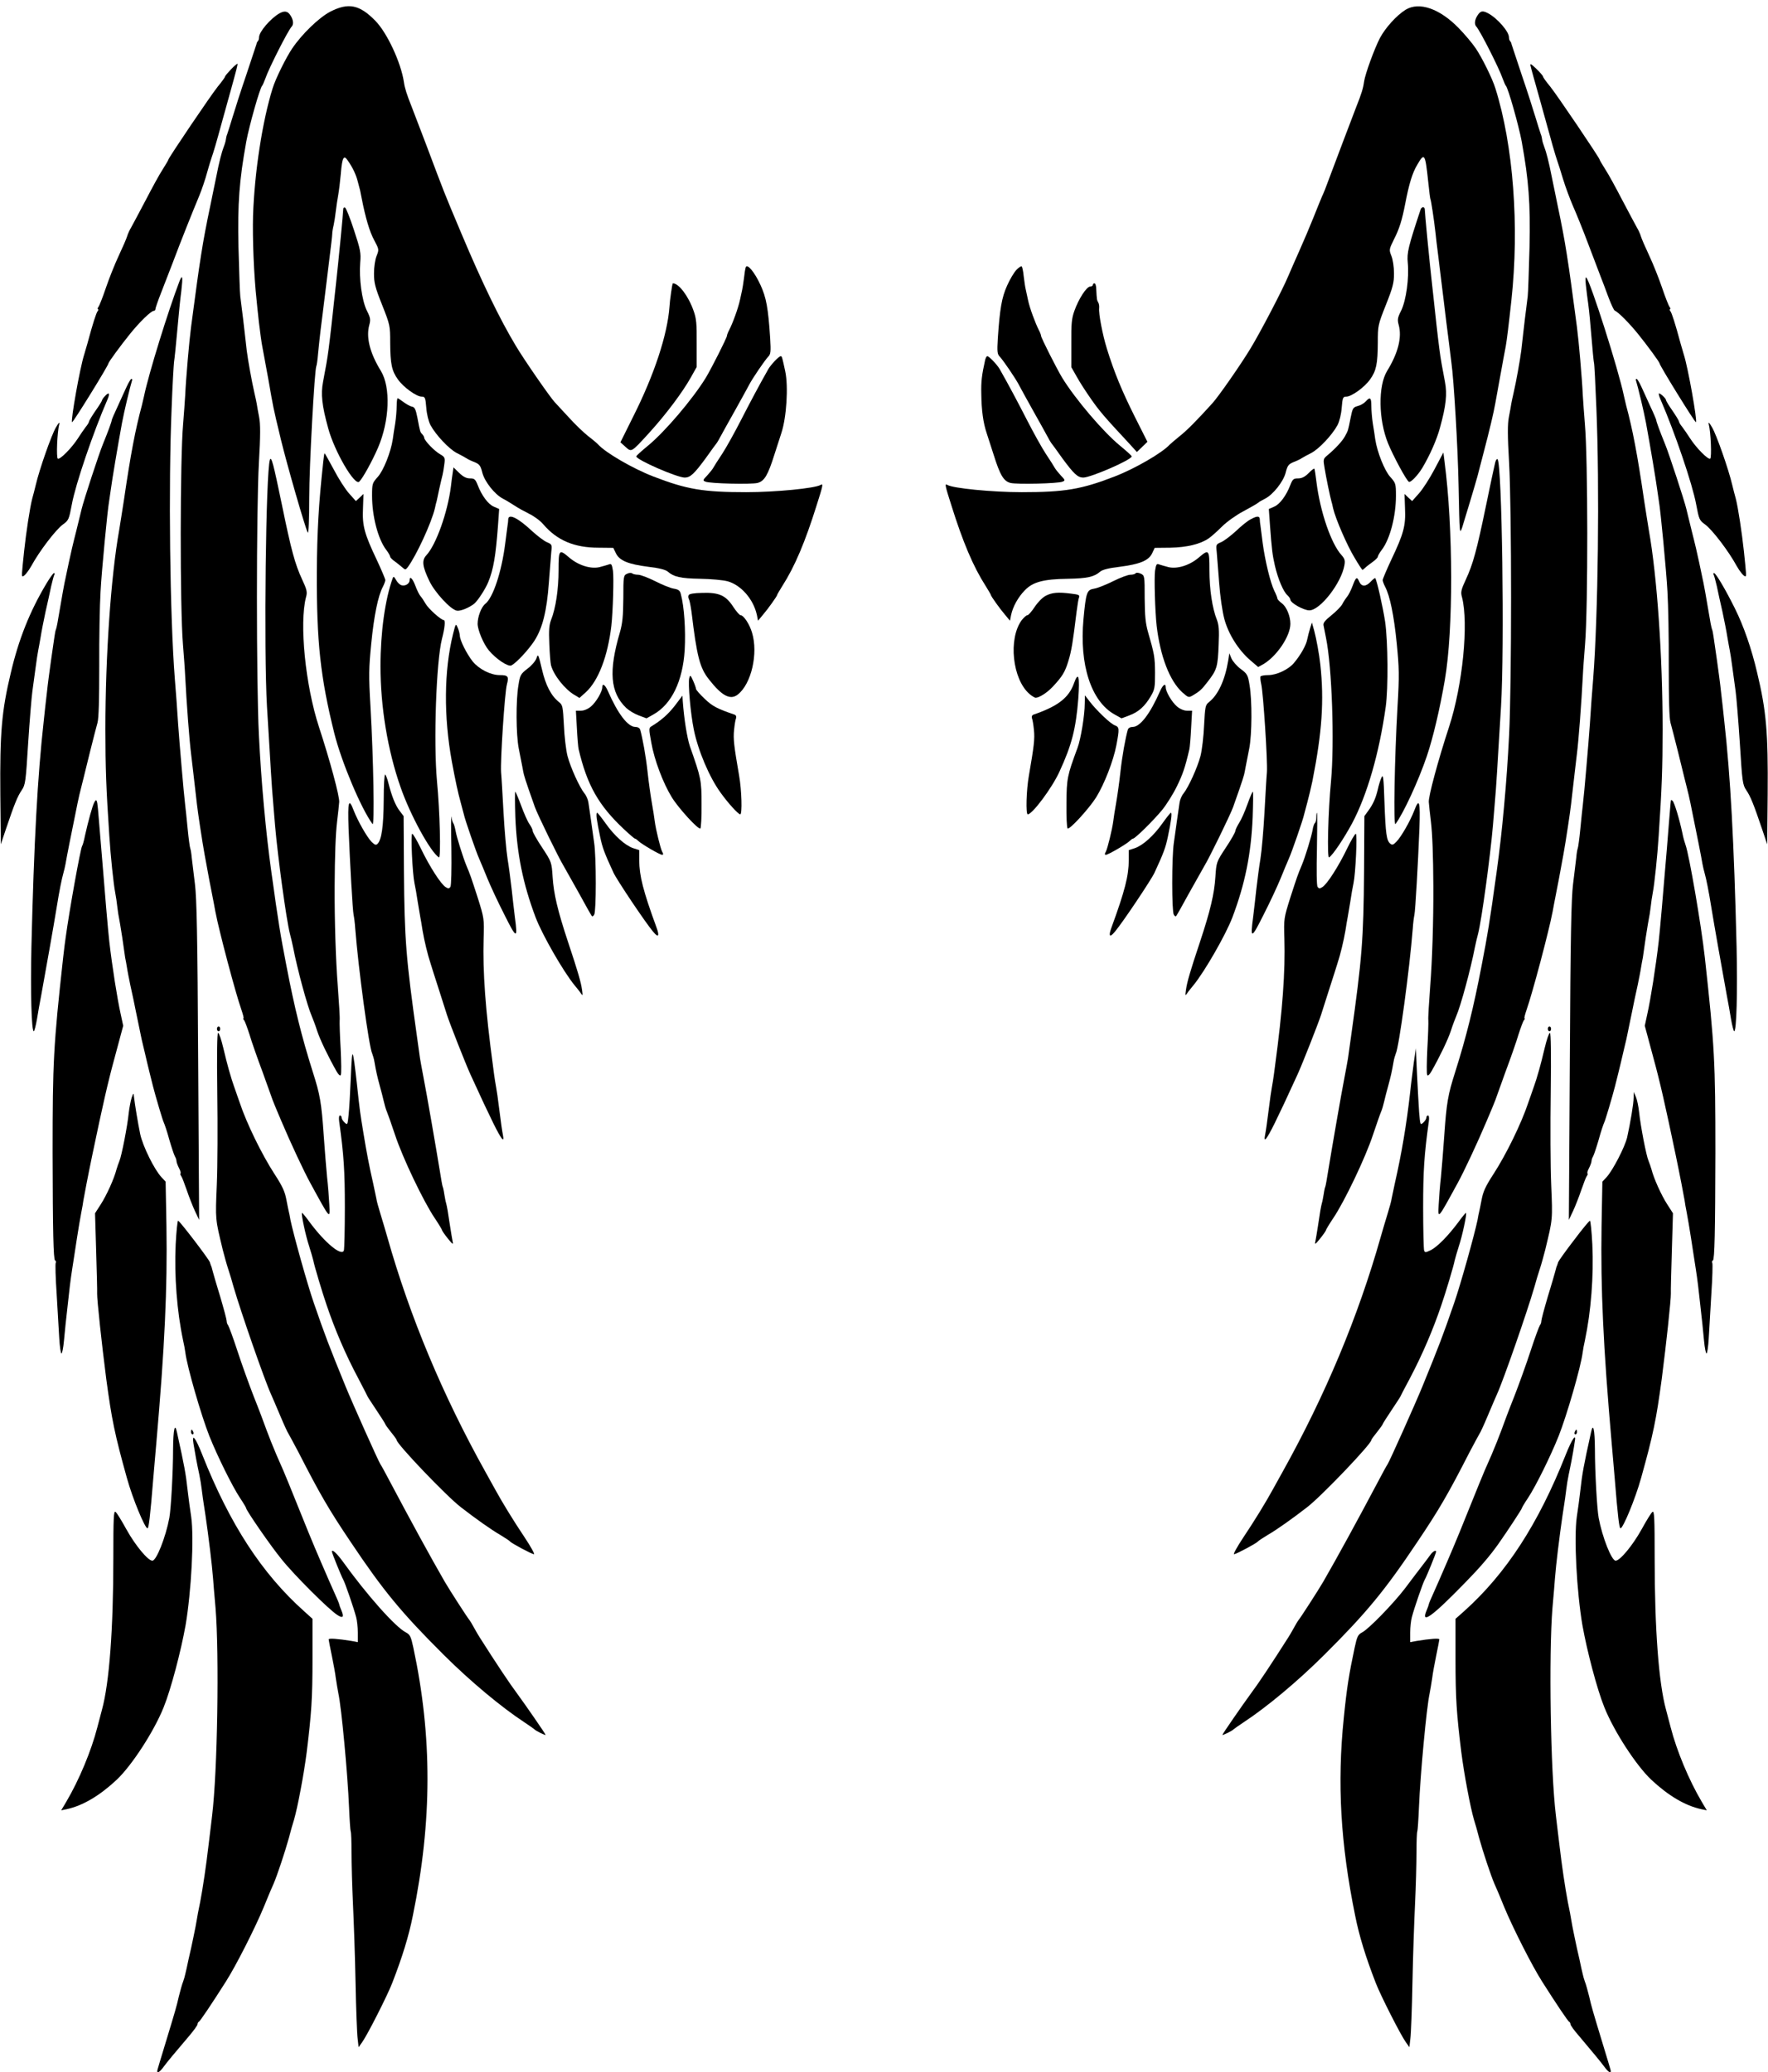
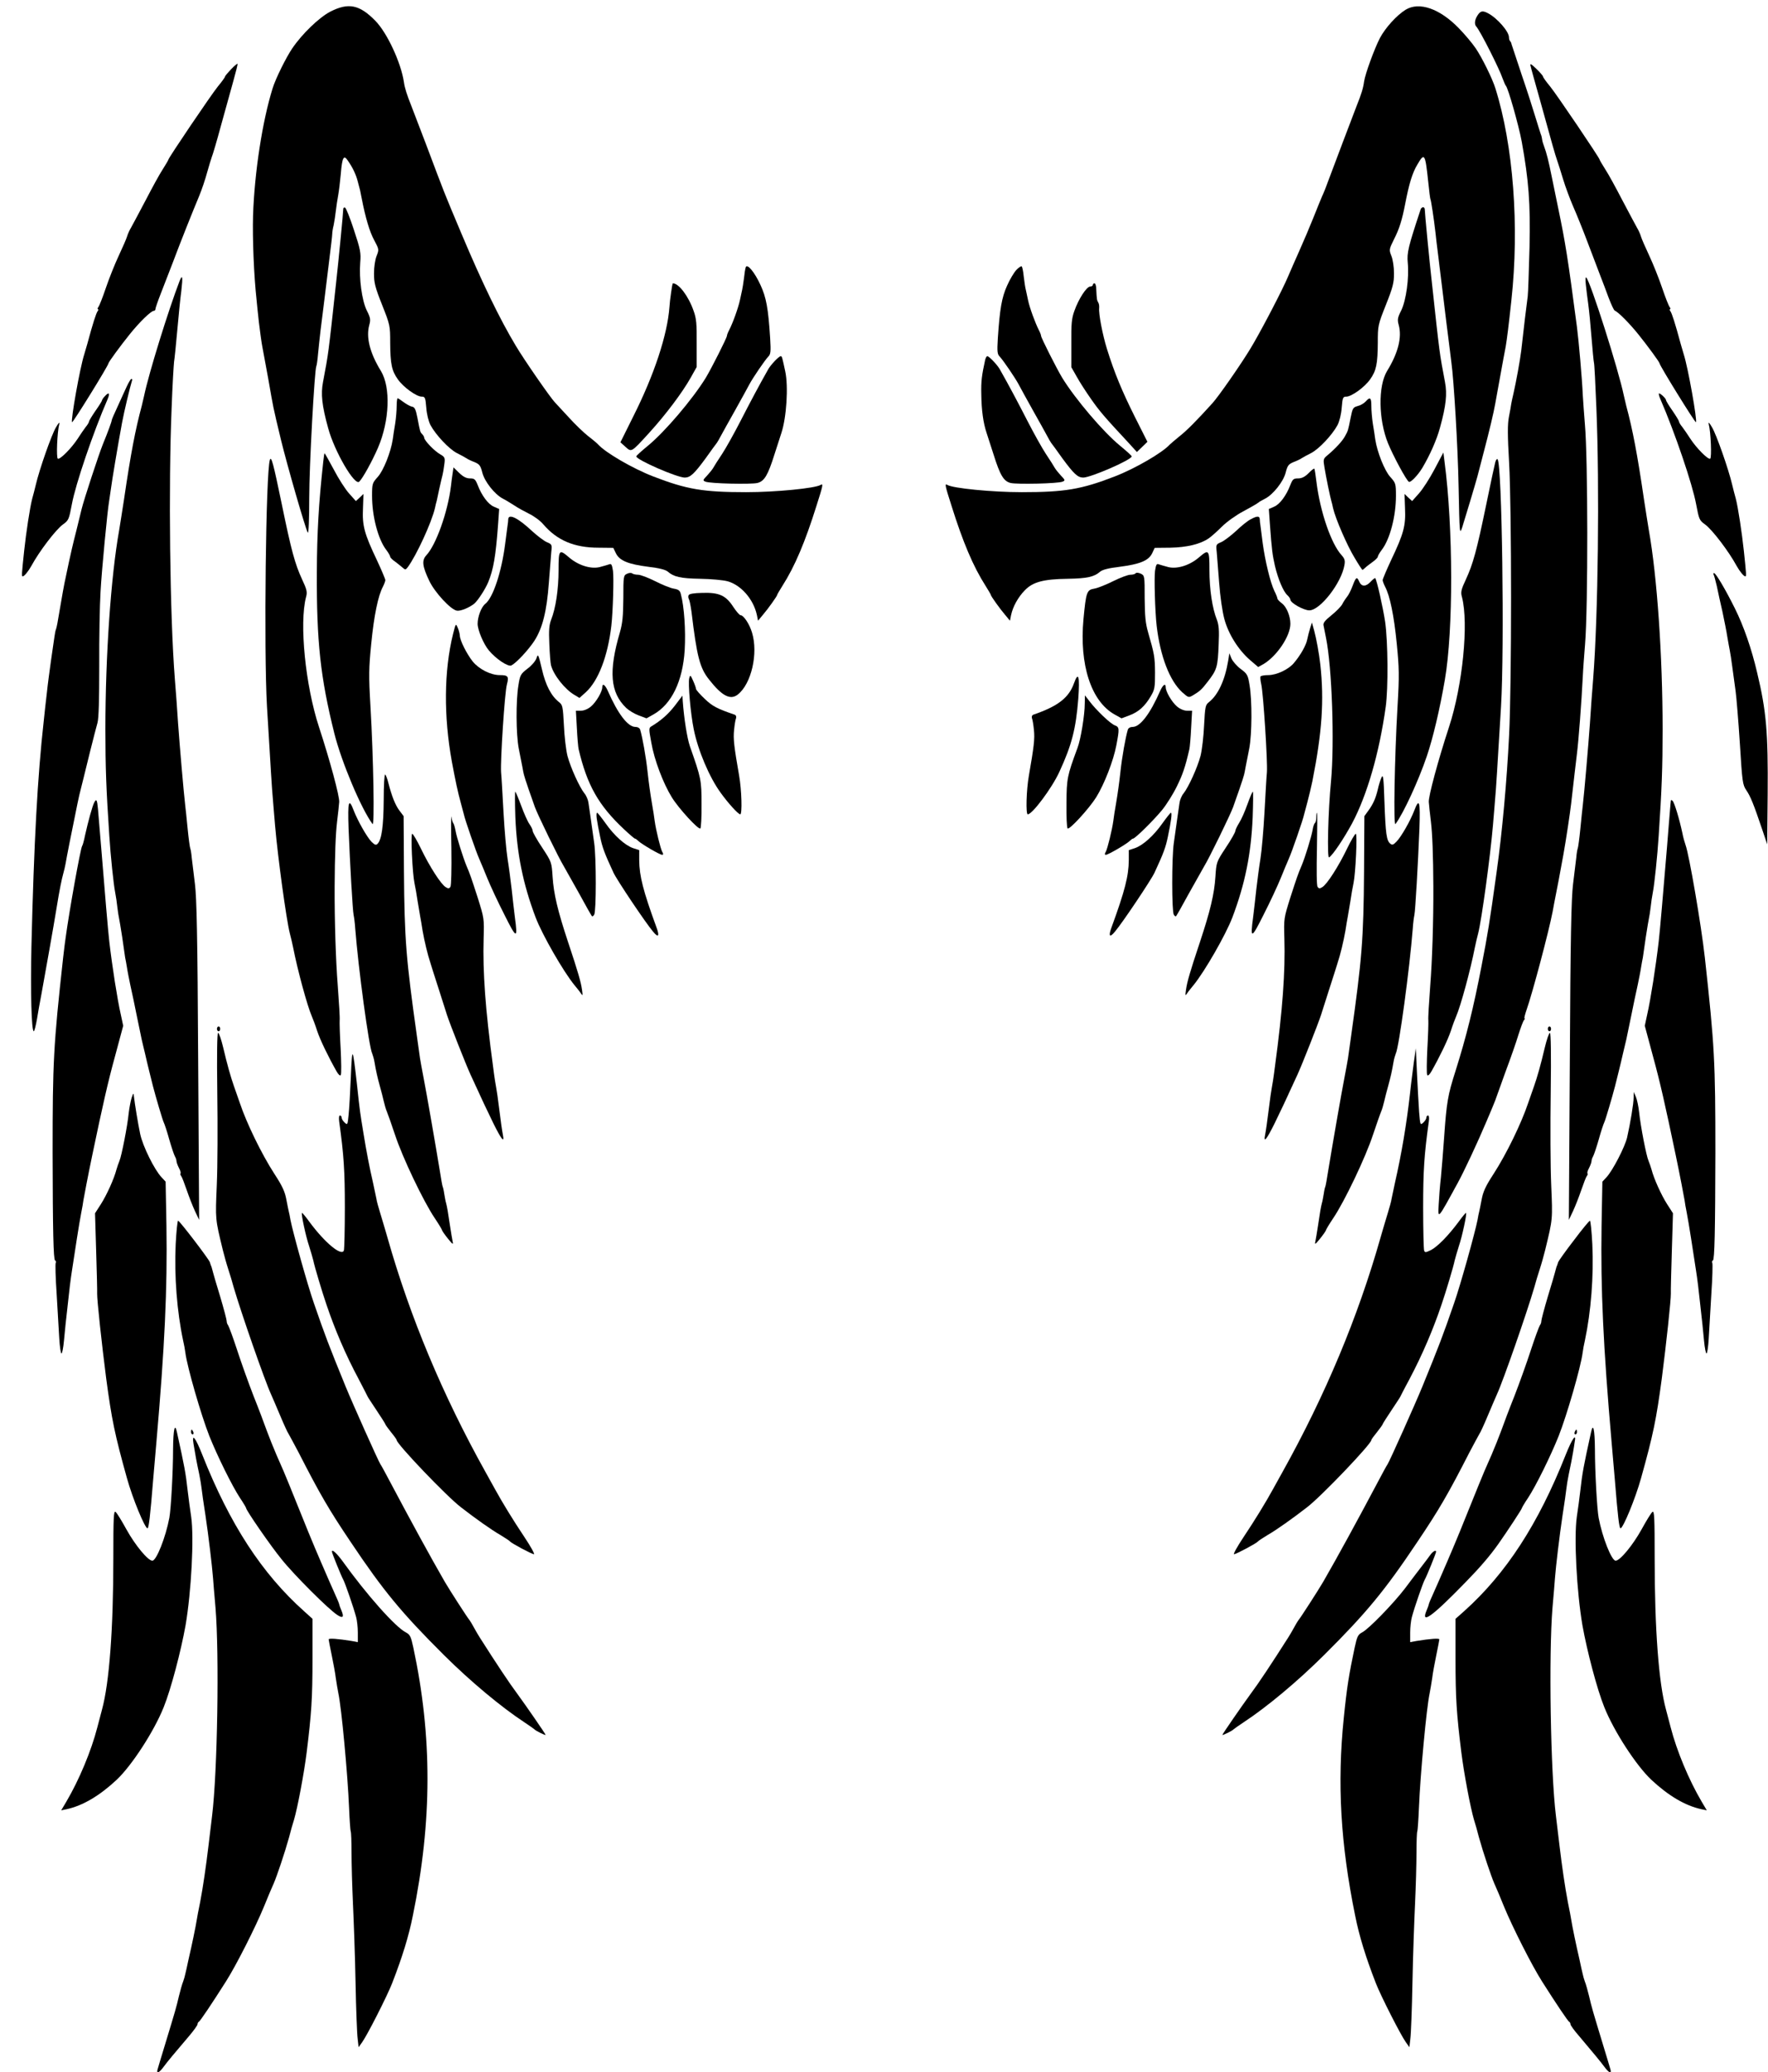
<svg xmlns="http://www.w3.org/2000/svg" version="1.0" width="1092pt" height="1280pt" viewBox="0 0 1092 1280" preserveAspectRatio="xMidYMid meet">
  <g transform="translate(0,1280) scale(0.1,-0.1)" fill="#000000" stroke="none">
    <path d="M2040 12728 c-69 -36 -174 -137 -235 -227 -37 -54 -103 -187 -121 -246 -63 -201 -112 -518 -121 -785 -4 -146 5 -371 22 -525 1 -16 8 -77 14 -135 7 -58 16 -125 21 -150 5 -25 21 -112 36 -195 35 -198 27 -163 79 -380 38 -157 151 -549 166 -575 5 -9 9 80 9 215 0 198 33 795 44 814 2 3 7 35 10 71 3 36 11 103 16 150 6 47 17 137 25 200 8 63 21 174 30 245 9 72 17 139 17 150 0 11 4 36 9 55 4 19 10 58 13 85 3 28 10 73 15 100 5 28 12 86 16 131 8 101 18 119 42 84 31 -44 52 -88 63 -132 6 -24 12 -47 14 -53 1 -5 6 -28 10 -50 23 -119 49 -207 77 -258 30 -57 31 -58 15 -98 -9 -22 -16 -69 -16 -108 0 -58 7 -86 50 -194 49 -124 50 -128 50 -234 1 -130 9 -173 48 -227 34 -48 114 -106 147 -106 20 0 23 -6 28 -69 3 -40 14 -84 26 -107 33 -61 114 -147 162 -172 24 -12 51 -27 59 -32 8 -6 31 -17 50 -24 31 -13 38 -21 49 -65 14 -56 77 -135 127 -161 16 -8 47 -27 69 -41 22 -15 64 -38 94 -53 29 -14 69 -43 87 -65 85 -99 191 -144 341 -144 l91 -1 16 -33 c22 -46 76 -68 201 -84 68 -8 106 -18 120 -30 36 -32 79 -42 200 -44 66 -1 141 -8 167 -15 84 -22 162 -111 183 -209 l7 -35 29 35 c32 37 89 117 89 124 0 3 15 28 33 57 76 119 140 270 211 497 39 122 42 136 25 126 -33 -21 -277 -45 -460 -45 -266 0 -367 17 -574 97 -127 49 -295 147 -340 197 -5 6 -33 30 -62 52 -28 22 -82 74 -119 115 -38 41 -77 83 -87 94 -30 32 -190 263 -241 349 -98 163 -208 389 -335 691 -117 278 -99 234 -220 555 -35 91 -74 194 -88 230 -31 78 -43 116 -48 152 -18 121 -104 306 -177 380 -98 100 -166 113 -278 56z" />
    <path d="M8682 12740 c-55 -34 -125 -111 -159 -175 -34 -66 -91 -221 -98 -270 -5 -39 -16 -75 -48 -155 -27 -70 -135 -355 -173 -457 -12 -34 -29 -77 -38 -95 -8 -18 -32 -78 -54 -133 -22 -55 -61 -147 -87 -205 -26 -58 -56 -127 -68 -155 -36 -87 -174 -350 -233 -447 -59 -98 -197 -296 -235 -338 -94 -104 -160 -171 -204 -205 -27 -22 -54 -45 -60 -51 -45 -50 -213 -148 -340 -197 -207 -80 -308 -97 -574 -97 -183 0 -427 24 -460 45 -17 10 -14 -4 25 -126 71 -227 135 -378 211 -497 18 -29 33 -54 33 -57 0 -7 57 -87 89 -124 l29 -35 7 35 c11 52 43 110 84 152 49 52 115 70 266 72 121 2 163 12 200 44 14 12 52 22 120 30 125 16 179 38 201 83 l16 34 96 1 c103 2 186 22 238 58 16 11 53 44 82 73 29 29 88 71 130 93 42 23 84 46 92 53 8 7 28 18 44 26 49 25 113 105 127 161 11 44 18 52 49 65 19 7 42 18 50 24 8 5 35 20 59 32 48 25 129 111 162 172 12 23 23 67 26 107 5 63 8 69 28 69 33 0 113 58 147 106 39 54 47 97 48 227 0 106 1 110 50 234 43 108 50 136 50 194 0 39 -7 86 -16 108 -15 38 -15 40 16 103 33 64 50 120 69 218 24 125 44 191 75 243 44 76 49 69 67 -103 6 -57 12 -107 14 -110 4 -6 22 -127 31 -205 1 -16 10 -88 19 -160 9 -71 22 -182 30 -245 12 -100 25 -206 41 -330 2 -19 6 -48 8 -65 16 -116 40 -519 45 -770 6 -298 6 -300 23 -250 14 44 83 273 94 315 2 8 20 76 39 150 33 125 62 247 70 295 2 11 15 83 29 160 14 77 30 165 36 195 8 47 18 127 35 285 50 457 12 958 -99 1310 -18 59 -84 192 -121 246 -20 30 -67 86 -104 124 -118 122 -245 166 -329 115z" />
-     <path d="M1725 12717 c-55 -32 -125 -114 -125 -147 0 -9 -3 -20 -7 -24 -4 -3 -8 -12 -9 -19 -2 -7 -30 -91 -62 -187 -33 -96 -71 -215 -86 -265 -15 -49 -30 -97 -33 -105 -4 -8 -7 -23 -8 -32 -1 -9 -7 -30 -13 -45 -13 -33 -28 -92 -46 -183 -7 -36 -25 -121 -39 -190 -46 -220 -61 -315 -117 -740 -11 -85 -32 -322 -36 -420 -2 -36 -8 -117 -13 -180 -19 -206 -20 -1133 -1 -1360 5 -63 12 -153 14 -200 8 -161 26 -395 36 -475 8 -68 17 -141 36 -310 6 -53 32 -227 48 -315 18 -101 44 -237 50 -265 2 -11 10 -49 16 -85 24 -125 125 -505 161 -607 10 -29 16 -53 13 -53 -4 0 -2 -6 4 -12 5 -7 20 -47 33 -88 12 -41 49 -147 82 -235 32 -88 59 -164 61 -170 2 -5 8 -21 14 -35 5 -14 24 -56 40 -95 57 -135 141 -314 178 -381 126 -231 123 -227 118 -134 -2 41 -8 118 -14 170 -5 52 -14 165 -20 250 -15 212 -22 255 -70 405 -67 213 -111 390 -160 645 -39 201 -50 267 -94 585 -34 241 -63 560 -77 845 -16 318 -16 1393 0 1681 10 172 10 239 1 285 -6 32 -13 68 -14 79 -2 11 -8 40 -14 65 -17 75 -40 201 -48 265 -11 99 -12 107 -23 200 -6 50 -14 110 -17 135 -3 25 -7 161 -11 303 -6 275 5 412 48 652 19 102 85 334 98 345 3 3 12 23 20 45 21 62 139 295 162 320 14 14 11 43 -7 70 -17 27 -37 30 -69 12z" />
    <path d="M9126 12705 c-18 -27 -21 -56 -7 -70 23 -25 141 -258 162 -320 8 -22 17 -42 20 -45 13 -11 79 -243 98 -345 43 -240 54 -377 48 -652 -4 -142 -8 -278 -11 -303 -3 -25 -11 -85 -17 -135 -11 -93 -12 -101 -23 -200 -8 -64 -31 -190 -48 -265 -6 -25 -12 -54 -14 -65 -1 -11 -8 -47 -14 -79 -9 -46 -9 -113 1 -285 16 -288 16 -1363 0 -1681 -14 -285 -43 -604 -77 -845 -44 -318 -55 -384 -94 -585 -49 -255 -93 -432 -160 -645 -48 -150 -55 -193 -70 -405 -6 -85 -15 -198 -20 -250 -6 -52 -12 -129 -14 -170 -5 -93 -8 -97 118 134 37 67 121 246 178 381 16 39 35 81 40 95 6 14 12 30 14 35 2 6 29 82 61 170 33 88 70 194 82 235 13 41 28 81 33 88 6 6 8 12 4 12 -3 0 3 24 13 53 36 102 137 482 161 607 6 36 14 74 16 85 6 28 32 164 50 265 16 88 42 262 48 315 19 169 28 242 36 310 10 80 28 314 36 475 2 47 9 137 14 200 19 227 18 1154 -1 1360 -5 63 -11 144 -13 180 -4 98 -25 335 -36 420 -56 425 -71 520 -117 740 -14 69 -32 154 -39 190 -18 91 -33 150 -46 183 -6 15 -12 36 -13 45 -1 9 -4 24 -8 32 -3 8 -18 56 -33 105 -15 50 -53 169 -86 265 -32 96 -60 180 -62 187 -1 7 -5 16 -9 19 -4 4 -7 15 -7 24 0 35 -72 118 -129 148 -34 18 -47 15 -65 -13z" />
    <path d="M1427 12372 c-20 -21 -37 -41 -37 -45 0 -4 -20 -32 -45 -62 -42 -52 -305 -441 -305 -451 0 -3 -16 -30 -35 -60 -20 -30 -67 -117 -106 -192 -40 -75 -79 -150 -89 -167 -10 -16 -21 -41 -25 -55 -4 -14 -27 -67 -51 -118 -24 -51 -60 -141 -80 -200 -20 -59 -41 -113 -47 -119 -5 -7 -6 -13 -2 -13 4 0 3 -6 -2 -12 -9 -12 -29 -73 -64 -203 -6 -22 -15 -51 -19 -65 -26 -80 -84 -407 -75 -418 5 -5 225 351 225 364 0 7 73 107 131 179 60 75 132 145 149 145 6 0 10 5 10 11 0 6 15 50 34 98 18 47 51 131 72 186 49 131 125 321 164 414 17 41 39 107 49 145 11 39 24 82 29 96 6 14 32 102 57 195 26 94 60 217 76 274 16 57 28 105 26 107 -2 2 -20 -13 -40 -34z" />
    <path d="M9453 12395 c2 -11 30 -112 62 -225 31 -113 65 -234 75 -270 10 -36 23 -78 29 -95 6 -16 22 -68 36 -114 14 -46 42 -121 61 -165 20 -45 61 -146 91 -226 30 -80 65 -172 78 -205 13 -33 36 -94 51 -135 16 -41 32 -77 38 -79 21 -8 92 -80 145 -146 58 -72 131 -172 131 -179 0 -13 220 -369 225 -364 9 11 -49 338 -75 418 -4 14 -13 43 -19 65 -35 130 -55 191 -64 203 -5 6 -6 12 -2 12 4 0 3 6 -2 13 -6 6 -27 60 -47 119 -20 59 -56 149 -80 200 -24 51 -47 104 -51 118 -4 14 -15 39 -25 55 -10 17 -49 92 -89 167 -39 75 -86 162 -106 192 -19 30 -35 57 -35 60 0 10 -263 399 -305 451 -25 30 -45 58 -45 63 0 4 -19 26 -41 47 -31 30 -40 35 -36 20z" />
    <path d="M2120 11508 c0 -21 -29 -320 -45 -463 -47 -433 -46 -426 -80 -605 -14 -74 -7 -144 32 -285 39 -144 164 -358 192 -330 23 23 80 127 116 210 71 166 79 372 18 473 -69 112 -93 209 -72 285 9 33 7 45 -16 90 -30 63 -48 196 -40 296 5 59 1 80 -39 201 -24 74 -49 136 -55 138 -6 2 -11 -2 -11 -10z" />
    <path d="M8775 11508 c-77 -232 -86 -269 -80 -331 9 -95 -10 -231 -40 -294 -23 -45 -25 -57 -16 -90 21 -76 -3 -173 -72 -285 -56 -93 -53 -300 6 -446 32 -78 113 -229 129 -238 10 -7 56 41 83 86 47 79 89 174 109 248 38 138 45 208 31 282 -34 179 -33 172 -80 605 -16 140 -45 442 -45 463 0 6 -5 12 -10 12 -6 0 -13 -6 -15 -12z" />
    <path d="M4606 11149 c-3 -8 -8 -39 -11 -69 -4 -30 -9 -62 -11 -70 -2 -8 -8 -35 -13 -60 -10 -49 -45 -146 -67 -188 -8 -15 -14 -31 -14 -36 0 -12 -96 -202 -131 -260 -82 -133 -253 -334 -358 -420 -39 -32 -71 -61 -71 -65 0 -21 252 -131 300 -131 34 1 57 22 129 120 33 47 65 90 69 95 4 6 15 24 23 40 9 17 49 89 89 160 40 72 80 144 88 160 21 40 96 150 117 172 15 15 17 30 12 112 -12 188 -24 253 -60 331 -36 79 -83 135 -91 109z" />
    <path d="M6277 11132 c-14 -15 -40 -58 -57 -97 -33 -73 -45 -145 -57 -326 -5 -82 -3 -97 12 -112 21 -22 96 -132 117 -172 8 -16 48 -88 88 -160 40 -71 80 -143 89 -160 8 -16 19 -34 23 -40 4 -5 36 -48 69 -95 72 -98 95 -119 129 -120 47 0 300 110 300 131 0 4 -32 33 -71 65 -105 86 -276 287 -358 420 -35 58 -131 248 -131 260 0 5 -6 21 -14 36 -21 41 -57 138 -66 183 -5 22 -11 51 -14 65 -4 14 -9 51 -13 83 -3 32 -9 60 -13 62 -4 2 -19 -8 -33 -23z" />
    <path d="M1109 11064 c-70 -183 -190 -570 -219 -709 -5 -22 -11 -49 -14 -60 -40 -148 -69 -300 -110 -580 -9 -60 -23 -146 -30 -190 -51 -285 -85 -777 -85 -1230 0 -235 5 -370 24 -655 8 -128 27 -306 36 -350 5 -25 11 -67 14 -95 3 -27 8 -57 10 -65 2 -8 11 -62 20 -120 8 -58 16 -114 18 -125 3 -11 7 -38 11 -60 3 -22 13 -71 21 -110 9 -38 27 -126 41 -195 14 -69 27 -132 29 -140 2 -8 10 -44 19 -80 8 -36 22 -94 31 -130 9 -36 18 -72 20 -80 17 -66 59 -208 66 -222 5 -10 21 -57 34 -105 14 -49 30 -96 35 -105 6 -10 10 -23 10 -30 0 -7 7 -26 15 -42 9 -16 13 -31 10 -34 -3 -3 -1 -10 4 -16 5 -6 20 -45 34 -86 14 -41 37 -100 51 -130 l26 -55 -6 980 c-4 773 -9 1004 -20 1095 -8 63 -17 137 -20 164 -2 27 -7 52 -9 56 -2 4 -10 58 -16 121 -6 63 -13 128 -15 144 -10 85 -35 378 -44 505 -5 80 -14 204 -20 275 -31 393 -40 1197 -20 1675 5 140 13 269 15 285 3 17 12 104 20 195 8 91 19 201 25 244 10 86 7 105 -11 60z" />
    <path d="M9795 11040 c3 -30 10 -84 15 -120 5 -36 14 -128 20 -205 6 -77 13 -147 15 -155 3 -8 9 -134 15 -280 20 -486 11 -1280 -20 -1675 -6 -71 -15 -195 -20 -275 -9 -127 -34 -420 -44 -505 -2 -16 -9 -81 -15 -144 -6 -63 -14 -117 -16 -121 -2 -4 -7 -29 -9 -56 -3 -27 -12 -101 -20 -164 -11 -91 -16 -322 -20 -1095 l-6 -980 26 55 c14 30 37 89 51 130 14 41 29 80 34 86 5 6 7 13 4 16 -3 3 1 18 10 34 8 16 15 35 15 42 0 7 4 20 10 30 5 9 21 56 35 105 13 48 29 95 34 105 7 14 49 156 66 222 2 8 11 44 20 80 9 36 23 94 31 130 9 36 17 72 19 80 2 8 15 71 29 140 14 69 32 157 41 195 8 39 18 88 21 110 4 22 8 49 11 60 2 11 10 67 18 125 9 58 18 112 20 120 2 8 7 38 10 65 3 28 9 70 14 95 9 44 28 222 36 350 19 285 24 420 24 655 0 453 -34 945 -85 1230 -7 44 -21 130 -30 190 -41 280 -70 432 -110 580 -3 11 -9 38 -14 60 -34 164 -206 703 -232 730 -6 6 -7 -10 -3 -45z" />
    <path d="M4145 10993 c-5 -32 -9 -71 -10 -88 -13 -174 -94 -420 -225 -680 l-78 -157 31 -28 c38 -34 35 -36 148 88 101 111 204 248 255 339 l37 66 0 146 c1 121 -2 155 -19 201 -32 92 -92 170 -128 170 -2 0 -7 -26 -11 -57z" />
    <path d="M6750 11040 c0 -5 -8 -10 -17 -10 -22 -1 -71 -76 -97 -150 -17 -46 -20 -80 -19 -201 l0 -147 33 -58 c18 -33 58 -95 89 -139 51 -73 82 -110 234 -273 l49 -54 33 32 32 31 -78 155 c-78 156 -126 271 -172 419 -27 87 -52 217 -48 252 1 13 -1 28 -6 35 -8 14 -9 19 -12 81 0 20 -5 37 -11 37 -5 0 -10 -4 -10 -10z" />
    <path d="M4786 10571 c-16 -17 -34 -39 -40 -50 -58 -102 -114 -208 -172 -321 -38 -74 -89 -166 -114 -204 -25 -37 -50 -77 -56 -88 -6 -10 -24 -32 -38 -47 -25 -26 -26 -29 -9 -36 27 -12 283 -18 322 -8 42 11 64 47 105 178 16 50 35 108 42 130 32 96 44 288 24 381 -19 88 -20 94 -28 94 -5 0 -21 -13 -36 -29z" />
    <path d="M6085 10578 c-21 -96 -26 -133 -24 -212 1 -99 12 -179 33 -241 7 -22 26 -80 42 -130 41 -131 63 -167 105 -178 39 -10 295 -4 322 8 17 7 16 10 -9 36 -14 15 -32 37 -38 47 -6 11 -31 51 -56 88 -25 38 -76 130 -114 204 -58 113 -114 219 -172 321 -15 26 -65 79 -76 79 -4 0 -10 -10 -13 -22z" />
    <path d="M783 10413 c-12 -27 -38 -82 -57 -125 -20 -42 -36 -80 -36 -84 0 -8 -23 -71 -55 -149 -24 -59 -118 -345 -131 -400 -1 -5 -16 -66 -33 -135 -18 -69 -38 -156 -46 -195 -8 -38 -17 -81 -20 -95 -6 -24 -24 -122 -46 -254 -5 -33 -12 -62 -14 -65 -2 -4 -6 -24 -9 -46 -3 -22 -13 -87 -21 -145 -8 -58 -20 -145 -25 -195 -6 -49 -15 -130 -20 -180 -38 -340 -60 -740 -76 -1395 -6 -273 0 -520 15 -520 3 0 12 33 19 73 6 39 19 110 28 157 27 149 74 412 94 535 16 101 32 179 41 210 5 17 11 44 14 60 8 47 30 159 74 374 6 30 16 73 22 95 6 23 12 48 14 56 6 28 75 304 87 345 8 27 11 144 11 350 -1 171 3 378 8 460 7 132 43 505 53 560 2 11 7 45 11 75 7 54 42 264 69 410 12 65 49 220 61 258 3 6 1 12 -3 12 -4 0 -17 -21 -29 -47z" />
-     <path d="M10105 10448 c12 -38 49 -193 61 -258 27 -146 62 -356 69 -410 4 -30 9 -64 11 -75 10 -55 46 -428 53 -560 5 -82 9 -289 8 -460 0 -206 3 -323 11 -350 12 -41 81 -317 87 -345 2 -8 8 -33 14 -56 6 -22 16 -65 22 -95 44 -215 66 -327 74 -374 3 -16 9 -43 14 -60 9 -31 25 -109 41 -210 20 -123 67 -386 94 -535 9 -47 22 -118 28 -157 7 -40 16 -73 19 -73 15 0 21 247 15 520 -16 655 -38 1055 -76 1395 -5 50 -14 131 -20 180 -5 50 -17 137 -25 195 -8 58 -18 123 -21 145 -3 22 -7 42 -9 46 -2 3 -9 32 -14 65 -22 132 -40 230 -46 254 -3 14 -12 57 -20 95 -8 39 -28 126 -46 195 -17 69 -32 130 -33 135 -13 55 -107 341 -131 400 -32 78 -55 141 -55 149 0 4 -16 42 -36 84 -19 43 -45 98 -57 125 -12 26 -25 47 -29 47 -4 0 -6 -6 -3 -12z" />
    <path d="M647 10352 c-10 -10 -17 -22 -17 -25 0 -4 -18 -33 -40 -64 -22 -32 -40 -62 -40 -66 0 -5 -9 -21 -21 -35 -11 -15 -33 -46 -48 -70 -38 -59 -111 -133 -124 -125 -10 6 -4 163 9 213 4 16 -4 9 -20 -19 -27 -44 -103 -261 -125 -356 -7 -27 -16 -66 -22 -85 -14 -53 -38 -211 -50 -324 -15 -143 -16 -156 -9 -156 10 0 35 31 54 65 48 89 151 224 194 255 36 26 38 31 56 126 22 121 131 442 220 647 17 40 9 48 -17 19z" />
    <path d="M10256 10333 c89 -205 198 -526 220 -647 18 -95 20 -100 56 -126 43 -31 146 -166 194 -255 19 -34 44 -65 54 -65 7 0 6 13 -9 156 -12 113 -36 271 -50 324 -6 19 -15 58 -22 85 -22 95 -98 312 -125 356 -16 28 -24 35 -20 19 13 -50 19 -207 9 -213 -13 -8 -86 66 -124 125 -15 24 -37 55 -48 70 -12 14 -21 30 -21 35 0 4 -18 34 -40 66 -22 31 -40 61 -40 66 0 9 -33 41 -43 41 -4 0 0 -17 9 -37z" />
    <path d="M2450 10293 c0 -27 -4 -75 -9 -108 -6 -33 -12 -77 -15 -98 -12 -80 -58 -195 -93 -233 -33 -37 -35 -41 -35 -116 0 -127 37 -269 88 -335 13 -17 24 -36 24 -42 0 -5 15 -20 33 -32 17 -13 38 -30 46 -37 13 -12 17 -12 29 4 54 73 147 275 168 364 4 19 9 40 11 45 1 6 9 39 16 75 8 36 17 74 20 85 3 11 8 40 11 65 6 43 4 47 -27 65 -35 20 -96 84 -97 101 0 5 -5 15 -12 22 -13 13 -13 12 -30 102 -10 51 -17 66 -33 68 -11 2 -34 15 -52 28 -17 13 -34 24 -37 24 -3 0 -6 -21 -6 -47z" />
    <path d="M8435 10320 c-10 -11 -32 -24 -49 -28 -29 -8 -32 -13 -44 -73 -16 -80 -15 -78 -35 -114 -16 -30 -60 -77 -109 -118 -25 -21 -26 -24 -17 -77 8 -51 35 -182 42 -205 2 -5 7 -26 11 -45 15 -65 87 -231 133 -306 24 -41 46 -74 48 -74 2 0 10 6 17 13 7 7 28 23 46 36 17 12 32 27 32 32 0 6 11 25 24 42 51 66 88 208 88 335 0 75 -2 79 -35 116 -35 38 -81 153 -93 233 -3 21 -9 65 -15 98 -5 33 -9 81 -9 108 0 52 -8 57 -35 27z" />
    <path d="M1997 9953 c-29 -266 -39 -442 -40 -688 -2 -427 22 -650 108 -995 44 -176 166 -466 236 -560 13 -18 6 400 -13 729 -11 189 -10 234 5 386 17 172 42 295 72 351 8 16 15 34 15 41 0 6 -24 63 -53 125 -77 162 -90 211 -85 318 l3 89 -23 -22 -24 -22 -41 46 c-23 25 -66 92 -95 148 -30 55 -55 101 -57 101 -2 0 -5 -21 -8 -47z" />
    <path d="M8860 9901 c-30 -57 -74 -125 -97 -150 l-41 -46 -24 22 -23 22 3 -89 c5 -107 -8 -156 -85 -318 -29 -62 -53 -119 -53 -125 0 -7 7 -25 15 -41 30 -56 55 -179 72 -351 15 -152 16 -197 5 -386 -19 -329 -26 -747 -13 -729 49 65 143 269 194 420 38 112 80 290 111 470 53 307 52 940 -2 1350 l-7 55 -55 -104z" />
    <path d="M1667 9960 c-25 -72 -38 -1178 -18 -1524 21 -353 32 -531 36 -566 1 -19 8 -96 14 -170 17 -196 69 -577 91 -665 6 -22 15 -60 20 -85 28 -144 89 -366 115 -425 7 -16 23 -58 34 -93 19 -57 70 -162 120 -250 12 -21 22 -29 26 -22 4 7 3 80 -1 163 -5 84 -7 162 -6 175 2 12 -4 109 -12 215 -12 153 -20 398 -19 612 1 193 6 327 15 400 6 50 12 104 13 120 4 32 -58 261 -125 465 -84 257 -122 639 -80 801 9 31 6 46 -24 110 -44 95 -67 179 -126 467 -52 251 -64 296 -73 272z" />
    <path d="M9235 9943 c-4 -15 -29 -131 -55 -258 -59 -286 -82 -369 -126 -464 -30 -64 -33 -79 -24 -110 42 -162 4 -544 -80 -801 -67 -204 -129 -433 -125 -465 1 -16 7 -70 13 -120 9 -73 14 -207 15 -400 1 -214 -7 -459 -19 -612 -8 -106 -14 -203 -12 -215 1 -13 -1 -91 -6 -175 -4 -83 -5 -156 -1 -163 4 -7 14 1 26 22 50 88 101 193 120 250 11 35 27 77 34 93 26 59 87 281 115 425 5 25 14 63 20 85 22 88 74 469 91 665 6 74 13 151 14 170 4 35 15 213 36 566 22 366 6 1497 -21 1527 -4 5 -11 -4 -15 -20z" />
    <path d="M2796 9879 c-3 -19 -8 -56 -11 -84 -20 -159 -91 -359 -151 -424 -30 -32 -26 -68 18 -160 34 -71 132 -177 170 -183 22 -4 78 19 108 44 22 19 67 88 85 131 33 79 47 164 61 353 l7 100 -32 14 c-35 14 -76 69 -101 135 -14 35 -20 40 -47 40 -23 0 -42 10 -67 34 l-35 34 -5 -34z" />
    <path d="M8082 9877 c-23 -23 -42 -32 -64 -32 -29 0 -34 -5 -48 -40 -25 -66 -66 -121 -101 -135 l-32 -14 7 -100 c11 -151 15 -183 31 -253 19 -80 51 -156 76 -179 10 -9 19 -22 19 -28 0 -20 82 -66 117 -66 67 0 199 170 217 280 5 28 1 40 -18 61 -64 70 -132 267 -155 452 -5 43 -11 80 -13 82 -2 3 -19 -10 -36 -28z" />
    <path d="M3139 9593 c0 -10 -2 -27 -4 -38 -1 -11 -8 -63 -15 -115 -22 -173 -75 -333 -123 -370 -24 -19 -47 -79 -47 -123 0 -38 36 -124 69 -164 44 -53 120 -104 140 -93 33 18 104 95 141 151 51 79 77 183 90 359 6 80 13 166 15 191 5 45 4 47 -27 60 -17 7 -58 38 -91 68 -86 81 -146 111 -148 74z" />
    <path d="M7724 9592 c-18 -9 -59 -42 -91 -73 -33 -30 -74 -61 -91 -68 -31 -13 -32 -15 -27 -60 2 -25 9 -111 15 -191 6 -82 20 -179 32 -223 25 -93 86 -191 160 -255 l49 -42 31 17 c84 49 168 174 168 250 0 48 -24 105 -52 126 -15 11 -28 25 -28 29 0 5 -8 27 -19 48 -25 52 -57 185 -72 295 -6 50 -13 99 -14 110 -2 11 -4 28 -4 38 -1 21 -17 21 -57 -1z" />
    <path d="M3450 9278 c0 -118 -18 -237 -46 -306 -12 -32 -15 -65 -11 -149 2 -59 7 -119 10 -131 16 -62 86 -150 146 -185 l30 -18 39 35 c78 71 136 223 158 411 10 88 16 297 10 339 -6 39 -10 46 -24 40 -9 -3 -36 -11 -59 -17 -54 -13 -131 11 -187 59 -63 54 -66 50 -66 -78z" />
    <path d="M7404 9356 c-56 -48 -133 -72 -187 -59 -23 6 -50 14 -59 17 -14 6 -18 -1 -24 -40 -6 -42 0 -251 10 -339 22 -188 80 -340 158 -411 38 -34 40 -34 66 -19 42 25 55 37 88 80 61 78 66 94 71 238 4 84 1 117 -11 149 -28 69 -46 188 -46 306 0 128 -3 132 -66 78z" />
    <path d="M3873 9256 c-22 -10 -23 -15 -23 -151 -1 -111 -5 -154 -21 -210 -71 -242 -60 -373 39 -468 16 -15 50 -36 77 -46 l48 -18 43 24 c112 63 181 205 193 398 7 121 -3 269 -24 346 -5 21 -14 28 -43 33 -20 3 -72 24 -115 46 -44 22 -91 40 -106 40 -15 0 -31 4 -36 8 -6 5 -20 4 -32 -2z" />
    <path d="M7014 9259 c-3 -5 -17 -9 -32 -9 -15 0 -63 -18 -107 -40 -44 -22 -97 -43 -117 -46 -45 -8 -50 -19 -66 -189 -26 -280 47 -507 192 -588 l43 -24 48 18 c57 21 96 56 133 119 24 41 26 53 26 145 -1 99 -4 114 -43 250 -16 55 -20 100 -21 210 0 139 0 140 -25 152 -14 6 -27 7 -31 2z" />
-     <path d="M287 9196 c-103 -172 -172 -346 -220 -551 -57 -238 -68 -370 -65 -750 l3 -310 32 95 c51 151 71 201 97 239 23 34 25 51 40 291 9 140 21 284 26 320 5 36 14 102 20 147 6 45 13 92 16 105 3 13 9 50 15 83 5 33 19 103 30 155 12 52 28 124 35 159 8 35 17 67 20 72 3 5 2 9 -3 9 -4 0 -25 -29 -46 -64z" />
    <path d="M10584 9251 c3 -5 12 -37 20 -72 7 -35 23 -107 35 -159 11 -52 25 -122 30 -155 6 -33 12 -70 15 -83 3 -13 10 -60 16 -105 6 -45 15 -111 20 -147 5 -36 17 -180 26 -320 15 -240 17 -257 40 -291 26 -38 46 -88 97 -239 l32 -95 3 310 c3 380 -8 512 -65 750 -34 146 -83 288 -138 398 -55 111 -117 217 -128 217 -5 0 -6 -4 -3 -9z" />
-     <path d="M2426 9230 c-47 -129 -76 -335 -76 -544 0 -251 44 -520 124 -748 60 -173 185 -401 237 -434 13 -8 6 286 -12 471 -22 239 -5 739 31 880 17 64 22 115 11 115 -17 0 -96 71 -113 102 -9 16 -23 37 -31 46 -8 9 -22 38 -32 65 -17 45 -35 62 -35 33 0 -21 -27 -38 -50 -31 -11 3 -26 18 -34 33 -11 20 -16 23 -20 12z" />
    <path d="M8355 9183 c-10 -27 -25 -57 -34 -68 -9 -11 -23 -32 -30 -46 -7 -14 -37 -45 -67 -69 -41 -33 -53 -48 -49 -64 2 -11 9 -46 15 -76 37 -180 53 -647 31 -885 -18 -185 -25 -479 -12 -471 23 14 91 116 142 210 93 175 168 434 208 721 16 116 14 402 -4 526 -14 91 -51 256 -61 268 -2 2 -15 -8 -29 -23 -29 -31 -56 -31 -70 2 -14 32 -20 28 -40 -25z" />
    <path d="M4253 9123 c-3 -6 -2 -17 2 -24 4 -6 11 -41 16 -78 33 -275 51 -347 109 -419 79 -101 131 -128 177 -92 84 66 127 254 88 382 -15 52 -52 108 -71 108 -6 0 -26 23 -44 50 -46 72 -88 91 -191 88 -54 -1 -83 -6 -86 -15z" />
-     <path d="M6459 9120 c-21 -11 -50 -41 -69 -70 -18 -27 -38 -50 -44 -50 -7 0 -22 -14 -35 -30 -85 -115 -58 -366 48 -457 14 -12 31 -22 37 -23 22 0 70 30 105 67 60 64 77 91 98 161 19 62 27 111 51 307 5 39 11 77 15 86 5 13 -4 17 -47 22 -84 11 -120 7 -159 -13z" />
    <path d="M2798 8883 c-56 -227 -58 -508 -7 -788 21 -114 38 -193 54 -250 9 -33 18 -67 20 -75 6 -31 77 -236 95 -275 10 -22 32 -76 50 -120 18 -44 64 -144 104 -222 77 -155 85 -157 66 -17 -5 43 -15 122 -20 174 -6 52 -17 136 -25 185 -8 50 -19 178 -25 285 -6 107 -12 220 -15 250 -5 69 22 492 36 543 13 49 7 57 -44 57 -57 0 -129 37 -168 85 -36 46 -79 130 -79 160 -1 11 -6 33 -13 48 -12 28 -12 27 -29 -40z" />
    <path d="M8092 8920 c-6 -19 -14 -51 -18 -70 -7 -36 -40 -95 -82 -145 -33 -40 -107 -75 -159 -75 -23 0 -44 -4 -47 -8 -3 -4 -1 -26 4 -48 13 -57 40 -480 35 -544 -3 -30 -9 -143 -15 -250 -6 -107 -17 -235 -25 -285 -8 -49 -19 -133 -25 -185 -5 -52 -15 -131 -20 -174 -19 -140 -11 -138 66 17 40 78 86 178 104 222 18 44 40 98 50 120 18 39 89 244 95 275 2 8 11 42 20 75 9 33 23 92 31 130 60 303 73 498 49 720 -7 65 -25 162 -38 210 l-14 50 -11 -35z" />
    <path d="M3313 8733 c-6 -17 -31 -46 -56 -64 -41 -32 -45 -38 -55 -102 -16 -93 -15 -303 2 -390 8 -40 18 -90 22 -112 4 -22 8 -44 10 -50 3 -16 51 -155 68 -201 18 -49 147 -314 178 -364 11 -19 54 -96 95 -169 40 -74 76 -137 79 -140 3 -3 9 1 14 9 13 20 13 353 0 443 -6 40 -15 104 -20 142 -6 39 -12 86 -15 104 -2 19 -13 46 -25 60 -31 39 -86 160 -105 232 -9 35 -19 120 -22 189 -6 115 -8 126 -30 143 -49 39 -83 104 -106 204 -22 94 -24 97 -34 66z" />
    <path d="M7586 8720 c-20 -121 -62 -212 -119 -257 -22 -17 -24 -28 -30 -143 -3 -69 -13 -154 -22 -189 -19 -72 -74 -193 -105 -232 -12 -14 -23 -41 -25 -60 -3 -18 -9 -65 -15 -104 -5 -38 -14 -102 -20 -142 -13 -90 -13 -423 0 -443 5 -8 11 -12 14 -9 3 3 39 66 79 140 41 73 84 150 95 169 31 50 160 315 178 364 17 46 65 185 68 201 2 6 6 28 10 50 4 22 14 72 22 112 17 87 18 297 2 390 -10 63 -14 71 -55 101 -24 18 -49 47 -57 65 l-13 32 -7 -45z" />
    <path d="M4257 8611 c-8 -32 8 -218 28 -316 26 -130 97 -298 167 -393 46 -64 108 -132 120 -132 13 0 9 149 -7 240 -31 178 -37 227 -31 281 3 31 8 63 12 72 3 10 0 19 -7 22 -111 38 -139 53 -186 98 -29 27 -53 55 -54 61 0 6 -8 29 -18 51 -16 36 -18 38 -24 16z" />
    <path d="M6634 8581 c-32 -91 -99 -143 -253 -196 -7 -3 -10 -12 -7 -22 4 -9 9 -41 12 -72 6 -54 0 -103 -31 -281 -16 -91 -20 -240 -7 -240 28 0 149 162 195 262 77 167 102 265 117 452 10 138 1 172 -26 97z" />
    <path d="M3720 8555 c0 -27 -38 -92 -70 -119 -19 -16 -44 -26 -62 -26 l-31 0 6 -107 c3 -60 8 -118 11 -131 52 -221 123 -347 280 -494 34 -32 64 -58 68 -58 4 0 13 -7 21 -15 20 -19 132 -85 147 -85 7 0 8 6 0 19 -11 21 -39 136 -46 188 -2 18 -10 70 -18 115 -8 46 -20 130 -26 188 -10 95 -32 216 -46 263 -3 10 -15 17 -30 17 -46 0 -108 81 -170 223 -17 38 -34 49 -34 22z" />
    <path d="M7166 8533 c-62 -142 -124 -223 -170 -223 -15 0 -27 -7 -30 -17 -14 -47 -36 -168 -46 -263 -6 -58 -18 -142 -26 -188 -8 -45 -16 -97 -18 -115 -7 -52 -35 -167 -46 -188 -8 -13 -7 -19 0 -19 15 0 127 66 147 85 8 8 17 15 21 15 13 0 128 114 179 176 27 33 68 98 91 145 36 73 52 118 78 231 3 13 8 71 11 131 l6 107 -31 0 c-18 0 -43 10 -62 26 -32 27 -70 92 -70 119 0 27 -17 16 -34 -22z" />
    <path d="M4168 8441 c-42 -54 -86 -92 -144 -127 -17 -10 -17 -15 -1 -102 18 -105 73 -250 126 -336 42 -69 166 -204 177 -193 4 4 8 71 7 150 0 149 -2 158 -72 358 -17 50 -36 169 -44 278 l-2 34 -47 -62z" />
    <path d="M6700 8455 c0 -72 -25 -223 -45 -275 -64 -173 -67 -189 -68 -342 -1 -81 2 -151 7 -155 11 -11 134 124 177 193 50 81 106 225 124 320 20 105 19 113 -10 124 -27 10 -115 94 -157 150 l-27 35 -1 -50z" />
    <path d="M2370 7858 c-1 -161 -13 -245 -38 -270 -10 -10 -17 -7 -37 12 -29 30 -85 129 -110 193 -31 82 -38 58 -32 -110 9 -225 25 -506 31 -534 3 -13 8 -51 10 -84 19 -245 85 -734 105 -773 4 -10 11 -33 14 -52 10 -59 17 -89 33 -148 9 -32 20 -75 25 -97 5 -22 13 -49 18 -60 5 -11 28 -76 51 -145 46 -140 176 -412 245 -514 25 -37 45 -71 45 -74 0 -4 16 -27 36 -52 29 -36 35 -40 30 -20 -3 14 -10 57 -16 95 -12 82 -19 124 -25 145 -3 8 -7 33 -11 55 -3 22 -8 43 -10 46 -2 4 -10 49 -18 100 -20 123 -80 471 -101 578 -9 46 -18 97 -21 115 -2 17 -11 78 -19 136 -67 477 -77 597 -80 1017 l-2 342 -25 33 c-26 34 -48 89 -69 171 -6 26 -16 50 -20 53 -5 3 -9 -68 -9 -158z" />
    <path d="M8532 7996 c-7 -16 -17 -48 -22 -72 -13 -55 -29 -91 -59 -132 l-24 -33 -2 -342 c-3 -420 -13 -540 -80 -1017 -8 -58 -17 -119 -19 -136 -3 -18 -12 -69 -21 -115 -21 -107 -81 -455 -101 -578 -8 -51 -16 -96 -18 -100 -2 -3 -7 -24 -10 -46 -4 -22 -8 -47 -11 -55 -6 -21 -13 -63 -25 -145 -6 -38 -13 -81 -16 -95 -5 -20 1 -16 30 20 20 25 36 48 36 52 0 3 20 37 45 74 69 102 199 374 245 514 23 69 46 134 51 145 5 11 13 38 18 60 5 22 16 65 25 97 16 59 23 89 33 148 3 19 10 42 14 52 20 39 86 528 105 773 2 33 7 71 10 84 6 28 22 309 31 534 6 168 -1 192 -32 110 -24 -63 -81 -163 -110 -192 -19 -20 -27 -22 -38 -12 -23 18 -29 61 -36 256 -5 157 -8 176 -19 151z" />
    <path d="M3183 7755 c9 -227 47 -414 125 -621 41 -108 172 -336 241 -420 14 -17 32 -39 39 -50 11 -17 12 -14 7 21 -7 50 -25 112 -86 295 -65 196 -89 298 -96 405 -6 89 -6 91 -64 179 -33 49 -59 96 -59 104 0 8 -9 26 -20 42 -11 15 -33 65 -50 111 -17 46 -34 86 -37 89 -3 3 -3 -67 0 -155z" />
    <path d="M7705 7833 c-15 -43 -38 -95 -51 -115 -13 -21 -24 -44 -24 -51 0 -7 -26 -54 -59 -103 -58 -88 -58 -90 -64 -179 -7 -107 -31 -209 -96 -405 -61 -183 -79 -245 -86 -295 -5 -35 -4 -38 7 -21 7 11 25 33 39 50 69 84 200 312 241 420 78 206 116 394 125 619 3 86 4 157 1 157 -3 0 -18 -35 -33 -77z" />
    <path d="M582 7843 c-11 -20 -37 -114 -57 -204 -6 -31 -14 -60 -18 -65 -10 -17 -78 -392 -102 -569 -3 -16 -9 -70 -15 -120 -60 -545 -65 -643 -65 -1205 1 -490 5 -659 15 -665 6 -4 8 -11 4 -16 -3 -6 -1 -92 6 -192 6 -100 13 -224 16 -274 3 -51 9 -93 14 -93 4 0 11 35 15 78 4 42 9 88 10 102 2 14 8 75 15 135 6 61 17 151 25 200 8 50 21 137 30 195 9 58 21 130 27 160 6 30 12 64 13 75 3 19 31 166 55 280 64 306 96 449 140 609 l51 190 -15 70 c-21 92 -53 296 -71 451 -6 48 -29 318 -50 580 -9 105 -18 212 -20 239 -5 56 -10 65 -23 39z" />
    <path d="M10320 7855 c-1 -6 -3 -30 -5 -55 -2 -25 -11 -130 -19 -235 -22 -265 -45 -532 -51 -580 -18 -155 -50 -359 -71 -451 l-15 -70 51 -190 c44 -160 76 -303 140 -609 24 -114 52 -261 55 -280 1 -11 7 -45 13 -75 6 -30 18 -102 27 -160 9 -58 22 -145 30 -195 8 -49 19 -139 25 -200 7 -60 13 -121 15 -135 1 -14 6 -60 10 -102 4 -43 11 -78 15 -78 5 0 11 42 14 93 3 50 10 174 16 274 7 100 9 186 6 192 -4 5 -2 12 4 16 10 6 14 175 15 665 0 562 -5 660 -65 1205 -23 206 -97 635 -119 695 -5 14 -15 48 -20 75 -19 89 -49 187 -60 198 -6 6 -11 7 -11 2z" />
    <path d="M2788 7560 c2 -131 -1 -231 -6 -238 -8 -11 -13 -12 -30 -1 -29 18 -99 127 -152 237 -24 50 -49 92 -54 92 -10 0 1 -243 14 -305 5 -22 14 -74 20 -115 7 -41 14 -84 16 -95 2 -11 9 -48 14 -83 11 -64 31 -148 50 -205 5 -18 28 -88 50 -157 22 -69 45 -141 51 -160 18 -55 114 -299 144 -365 75 -164 100 -217 142 -303 50 -101 70 -126 59 -71 -4 19 -14 88 -22 154 -8 66 -17 127 -19 135 -2 8 -12 69 -20 135 -47 347 -64 584 -58 787 4 125 3 127 -37 255 -41 126 -45 139 -70 198 -20 49 -59 172 -66 212 -4 21 -10 43 -14 48 -5 6 -10 24 -12 40 -2 17 -3 -71 0 -195z" />
    <path d="M3686 7743 c3 -21 12 -72 21 -113 14 -66 26 -99 82 -220 19 -42 196 -307 245 -365 32 -39 41 -28 21 26 -83 227 -106 318 -107 416 l0 62 -37 12 c-50 17 -117 77 -171 154 -25 35 -48 64 -52 65 -4 0 -5 -17 -2 -37z" />
    <path d="M7180 7715 c-54 -77 -121 -137 -171 -154 l-37 -12 0 -62 c-1 -98 -24 -189 -107 -416 -20 -54 -11 -65 21 -26 49 58 226 323 245 365 56 121 68 154 82 220 21 99 27 150 19 150 -4 -1 -27 -30 -52 -65z" />
    <path d="M8130 7751 c0 -17 -4 -32 -9 -35 -4 -3 -11 -23 -14 -44 -7 -39 -45 -165 -67 -217 -25 -59 -29 -72 -70 -198 -40 -128 -41 -130 -37 -255 6 -203 -11 -440 -58 -787 -8 -66 -18 -127 -20 -135 -2 -8 -11 -69 -19 -135 -8 -66 -18 -135 -22 -154 -11 -55 9 -30 59 71 42 86 67 139 142 303 30 66 126 310 144 365 6 19 29 91 51 160 22 69 45 139 50 157 19 57 39 141 50 205 5 35 12 72 14 83 2 11 9 54 16 95 6 41 15 93 20 115 13 62 24 305 14 305 -5 0 -30 -42 -54 -92 -53 -110 -123 -219 -152 -237 -17 -11 -22 -10 -30 1 -6 7 -7 105 -4 236 2 122 3 222 0 222 -2 0 -4 -13 -4 -29z" />
    <path d="M1340 6445 c0 -8 5 -15 10 -15 6 0 10 7 10 15 0 8 -4 15 -10 15 -5 0 -10 -7 -10 -15z" />
    <path d="M9560 6445 c0 -8 5 -15 10 -15 6 0 10 7 10 15 0 8 -4 15 -10 15 -5 0 -10 -7 -10 -15z" />
    <path d="M1342 6053 c3 -203 2 -460 -3 -573 -9 -215 -10 -206 37 -400 9 -36 24 -90 34 -120 10 -30 25 -80 33 -110 46 -158 193 -580 231 -662 8 -18 34 -78 57 -133 23 -55 46 -105 51 -111 4 -7 32 -58 62 -115 132 -258 187 -353 323 -555 200 -299 313 -436 574 -696 165 -164 353 -321 499 -417 30 -20 57 -39 60 -42 7 -9 70 -40 70 -35 0 5 -125 186 -175 254 -48 64 -127 183 -232 348 -7 10 -22 37 -34 58 -11 21 -25 44 -30 50 -14 17 -123 186 -152 236 -86 149 -209 374 -342 625 -26 50 -51 95 -55 100 -11 15 -172 375 -215 480 -104 255 -126 312 -196 515 -39 111 -129 434 -145 515 -4 22 -8 45 -10 50 -2 6 -8 39 -15 74 -9 50 -25 85 -74 160 -79 122 -172 313 -214 439 -12 34 -28 79 -35 100 -20 56 -43 137 -67 240 -12 50 -26 92 -32 92 -6 0 -8 -129 -5 -367z" />
    <path d="M9541 6328 c-24 -103 -47 -184 -67 -240 -7 -21 -23 -66 -35 -100 -42 -126 -135 -317 -214 -439 -49 -75 -65 -110 -74 -160 -7 -35 -13 -68 -15 -74 -2 -5 -6 -28 -10 -50 -16 -81 -106 -404 -145 -515 -70 -203 -92 -260 -196 -515 -43 -105 -204 -465 -215 -480 -4 -5 -29 -50 -55 -100 -133 -251 -256 -476 -342 -625 -29 -50 -138 -219 -152 -236 -5 -6 -19 -29 -30 -50 -12 -21 -27 -48 -34 -58 -105 -165 -184 -284 -232 -348 -50 -68 -175 -249 -175 -254 0 -5 63 26 70 35 3 3 30 22 60 42 146 96 334 253 499 417 261 260 374 397 574 696 136 202 191 297 323 555 30 57 58 108 62 115 5 6 28 56 51 111 23 55 49 115 57 133 38 82 185 504 231 662 8 30 23 80 33 110 10 30 25 84 34 120 47 194 46 185 37 400 -5 113 -6 370 -3 573 3 238 1 367 -5 367 -6 0 -20 -42 -32 -92z" />
    <path d="M2167 6150 c-4 -96 -10 -203 -14 -238 -6 -60 -7 -62 -24 -46 -11 10 -19 23 -19 31 0 7 -5 13 -10 13 -6 0 -8 -15 -5 -37 29 -211 35 -305 35 -531 0 -138 -3 -257 -6 -266 -14 -38 -118 48 -213 177 -23 32 -44 57 -46 55 -6 -6 24 -145 44 -204 10 -32 22 -72 26 -89 6 -33 57 -203 82 -275 52 -154 118 -308 196 -454 31 -59 57 -110 57 -111 0 -2 25 -40 55 -85 30 -45 55 -84 55 -87 0 -3 16 -25 35 -49 19 -23 35 -45 35 -49 0 -24 308 -347 397 -415 90 -70 189 -140 243 -171 30 -18 57 -36 60 -40 8 -11 135 -79 148 -79 6 0 -19 46 -57 103 -71 106 -141 221 -182 296 -13 24 -41 74 -61 110 -264 474 -466 956 -606 1451 -12 41 -31 107 -43 145 -12 39 -23 79 -24 90 -2 11 -11 54 -20 95 -24 104 -42 199 -60 310 -21 127 -22 133 -40 300 -27 239 -30 243 -38 50z" />
    <path d="M8732 6235 c-6 -49 -17 -130 -22 -180 -22 -196 -52 -376 -95 -565 -9 -41 -18 -84 -20 -95 -1 -11 -12 -51 -24 -90 -12 -38 -31 -104 -43 -145 -140 -495 -342 -977 -606 -1451 -20 -36 -48 -86 -61 -110 -41 -75 -111 -190 -182 -296 -38 -57 -63 -103 -57 -103 13 0 140 68 148 79 3 4 30 22 60 40 54 31 153 101 243 171 89 68 397 391 397 415 0 4 16 26 35 49 19 24 35 46 35 49 0 3 25 42 55 87 30 45 55 83 55 85 0 1 26 52 58 111 77 146 143 300 195 454 25 72 76 242 82 275 4 17 16 57 26 89 20 59 50 198 44 204 -2 2 -23 -23 -46 -55 -64 -86 -129 -152 -170 -174 -33 -16 -38 -17 -43 -3 -3 9 -6 128 -6 266 0 226 6 320 35 531 3 22 1 37 -5 37 -5 0 -10 -6 -10 -13 0 -8 -9 -22 -19 -31 -19 -17 -19 -15 -26 66 -3 46 -9 153 -13 238 l-7 155 -13 -90z" />
    <path d="M813 6019 c-6 -19 -14 -61 -18 -94 -8 -82 -44 -264 -57 -295 -6 -14 -14 -38 -19 -55 -14 -55 -60 -157 -96 -213 l-36 -56 7 -235 c4 -130 7 -247 6 -261 -1 -38 28 -308 56 -525 34 -254 53 -346 128 -615 35 -126 111 -310 127 -310 8 0 17 76 35 300 2 19 10 118 19 220 53 606 69 958 63 1348 l-5 273 -25 27 c-44 46 -116 192 -132 267 -14 67 -33 183 -39 234 -2 22 -3 21 -14 -10z" />
    <path d="M10090 6020 c0 -36 -20 -156 -40 -245 -13 -58 -90 -207 -128 -247 l-25 -27 -5 -273 c-6 -390 10 -742 63 -1348 9 -102 17 -201 19 -220 18 -224 27 -300 35 -300 16 0 92 184 127 310 75 269 94 361 128 615 28 217 57 487 56 525 -1 14 2 131 6 261 l7 235 -36 56 c-36 56 -82 158 -96 213 -5 17 -13 41 -19 55 -14 32 -49 214 -58 300 -4 36 -13 79 -20 95 l-13 30 -1 -35z" />
    <path d="M1085 5113 c-9 -195 8 -414 46 -593 6 -25 12 -59 14 -76 11 -87 97 -385 148 -514 50 -125 141 -309 189 -382 21 -31 38 -60 38 -63 0 -14 154 -237 219 -316 79 -99 292 -311 344 -344 35 -23 43 -14 26 27 -8 18 -14 36 -14 39 0 3 -12 33 -27 65 -15 33 -54 122 -87 199 -53 123 -85 201 -195 475 -33 80 -35 86 -79 185 -19 44 -46 112 -60 150 -14 39 -49 133 -80 210 -30 77 -76 205 -102 285 -26 80 -52 149 -56 154 -5 6 -9 17 -9 26 0 9 -18 77 -40 151 -23 74 -42 141 -44 149 -2 8 -6 23 -9 33 -4 9 -9 23 -11 31 -7 20 -187 256 -196 256 -4 0 -11 -66 -15 -147z" />
    <path d="M9721 5139 c-51 -66 -94 -127 -97 -135 -2 -8 -7 -22 -11 -31 -3 -10 -7 -25 -9 -33 -2 -8 -21 -75 -44 -149 -22 -74 -40 -142 -40 -151 0 -9 -4 -20 -9 -26 -4 -5 -30 -74 -56 -154 -26 -80 -72 -208 -102 -285 -31 -77 -66 -171 -80 -210 -14 -38 -41 -106 -60 -150 -44 -99 -46 -105 -79 -185 -110 -274 -142 -352 -195 -475 -33 -77 -72 -166 -87 -199 -15 -32 -27 -62 -27 -65 0 -3 -6 -21 -14 -39 -37 -89 35 -37 239 173 90 92 152 164 205 239 55 78 145 215 145 221 0 3 17 32 38 63 48 73 139 257 189 382 51 129 137 427 148 514 2 17 8 51 14 76 38 179 55 398 46 593 -4 81 -11 147 -15 147 -4 0 -49 -54 -99 -121z" />
    <path d="M1069 3848 c0 -137 -13 -370 -23 -423 -23 -122 -80 -265 -105 -265 -27 0 -105 94 -160 193 -29 53 -59 102 -67 108 -12 10 -14 -33 -14 -287 0 -438 -25 -769 -70 -934 -5 -19 -18 -69 -29 -110 -37 -144 -112 -324 -191 -458 l-32 -54 34 7 c100 22 203 83 309 182 94 89 231 300 290 448 45 111 107 348 135 505 36 210 53 543 35 670 -7 46 -17 120 -22 164 -12 107 -19 146 -66 359 -13 62 -23 19 -24 -105z" />
    <path d="M9827 3953 c-47 -213 -54 -252 -66 -359 -5 -44 -15 -118 -22 -164 -18 -127 -1 -460 35 -670 28 -157 90 -394 135 -505 59 -148 196 -359 290 -448 106 -99 209 -160 309 -182 l34 -7 -32 54 c-79 134 -154 314 -191 458 -11 41 -24 91 -29 110 -45 165 -70 496 -70 934 0 254 -2 297 -14 287 -8 -6 -38 -55 -67 -108 -55 -99 -133 -193 -160 -193 -25 0 -82 143 -105 265 -10 53 -23 286 -23 423 -1 124 -11 167 -24 105z" />
    <path d="M1180 3955 c0 -8 4 -15 10 -15 5 0 7 7 4 15 -4 8 -8 15 -10 15 -2 0 -4 -7 -4 -15z" />
    <path d="M9726 3955 c-3 -8 -1 -15 4 -15 6 0 10 7 10 15 0 8 -2 15 -4 15 -2 0 -6 -7 -10 -15z" />
    <path d="M1195 3883 c11 -68 20 -117 36 -191 6 -29 12 -67 14 -85 2 -18 12 -93 24 -167 19 -127 41 -312 47 -390 1 -19 8 -100 15 -180 24 -291 12 -1017 -21 -1285 -5 -44 -15 -123 -21 -175 -17 -143 -35 -265 -53 -360 -10 -47 -19 -96 -21 -110 -5 -34 -31 -160 -51 -245 -8 -38 -17 -79 -20 -90 -2 -11 -8 -31 -13 -45 -6 -14 -17 -54 -26 -90 -16 -69 -21 -86 -86 -300 -23 -74 -43 -143 -46 -153 -8 -28 11 -20 37 16 25 34 72 90 158 191 28 33 52 66 52 73 0 6 4 13 8 15 7 2 80 111 167 248 62 97 181 332 234 460 23 58 51 123 61 145 21 48 70 195 95 285 9 36 23 85 31 110 22 74 62 287 78 415 30 243 36 335 36 578 l0 248 -52 47 c-260 232 -459 538 -628 965 -43 109 -66 137 -55 70z" />
    <path d="M9670 3813 c-169 -427 -368 -733 -627 -965 l-53 -47 0 -248 c0 -243 6 -335 36 -578 16 -128 56 -341 78 -415 8 -25 22 -74 31 -110 25 -90 74 -237 95 -285 10 -22 38 -87 61 -145 53 -128 172 -363 234 -460 87 -137 160 -246 167 -248 4 -2 8 -9 8 -15 0 -7 24 -40 53 -73 85 -101 132 -157 157 -191 26 -36 45 -44 37 -16 -3 10 -23 79 -46 153 -65 214 -70 231 -86 300 -9 36 -20 76 -26 90 -5 14 -11 34 -13 45 -3 11 -12 52 -20 90 -20 85 -46 211 -51 245 -2 14 -11 63 -21 110 -18 95 -36 217 -53 360 -6 52 -16 131 -21 175 -33 268 -45 994 -21 1285 7 80 14 161 15 180 6 78 28 263 47 390 12 74 22 149 24 167 2 18 8 56 14 85 15 71 20 97 27 138 3 19 8 47 10 63 12 60 -16 21 -56 -80z" />
    <path d="M2050 3216 c0 -9 59 -154 70 -173 11 -19 65 -175 80 -233 5 -19 10 -61 10 -94 l0 -59 -37 7 c-87 14 -143 18 -143 10 0 -5 9 -49 19 -99 10 -49 22 -112 25 -140 4 -27 11 -70 16 -95 19 -87 57 -493 66 -705 3 -77 8 -143 10 -147 3 -4 5 -62 5 -130 0 -68 4 -210 9 -316 5 -106 13 -325 16 -488 3 -162 9 -318 13 -347 l6 -52 22 31 c33 46 156 289 185 364 63 162 103 292 128 418 120 585 120 1107 3 1655 -15 69 -20 80 -46 94 -65 33 -241 231 -392 441 -36 49 -65 75 -65 58z" />
    <path d="M8833 3194 c-10 -14 -36 -49 -58 -77 -22 -29 -66 -86 -97 -128 -70 -92 -225 -252 -265 -272 -26 -14 -31 -25 -46 -94 -35 -165 -48 -244 -67 -433 -42 -406 -20 -780 70 -1222 25 -126 65 -256 128 -418 29 -75 152 -318 185 -364 l22 -31 6 52 c4 29 10 185 13 347 3 163 11 382 16 488 5 106 9 248 9 316 0 68 2 126 5 130 2 4 7 70 10 147 9 212 47 618 66 705 5 25 12 68 16 95 3 28 15 91 25 140 10 50 19 94 19 99 0 8 -56 4 -142 -10 l-38 -7 0 59 c0 33 5 75 10 94 15 58 69 214 80 233 11 18 70 164 70 172 0 14 -21 2 -37 -21z" />
  </g>
</svg>